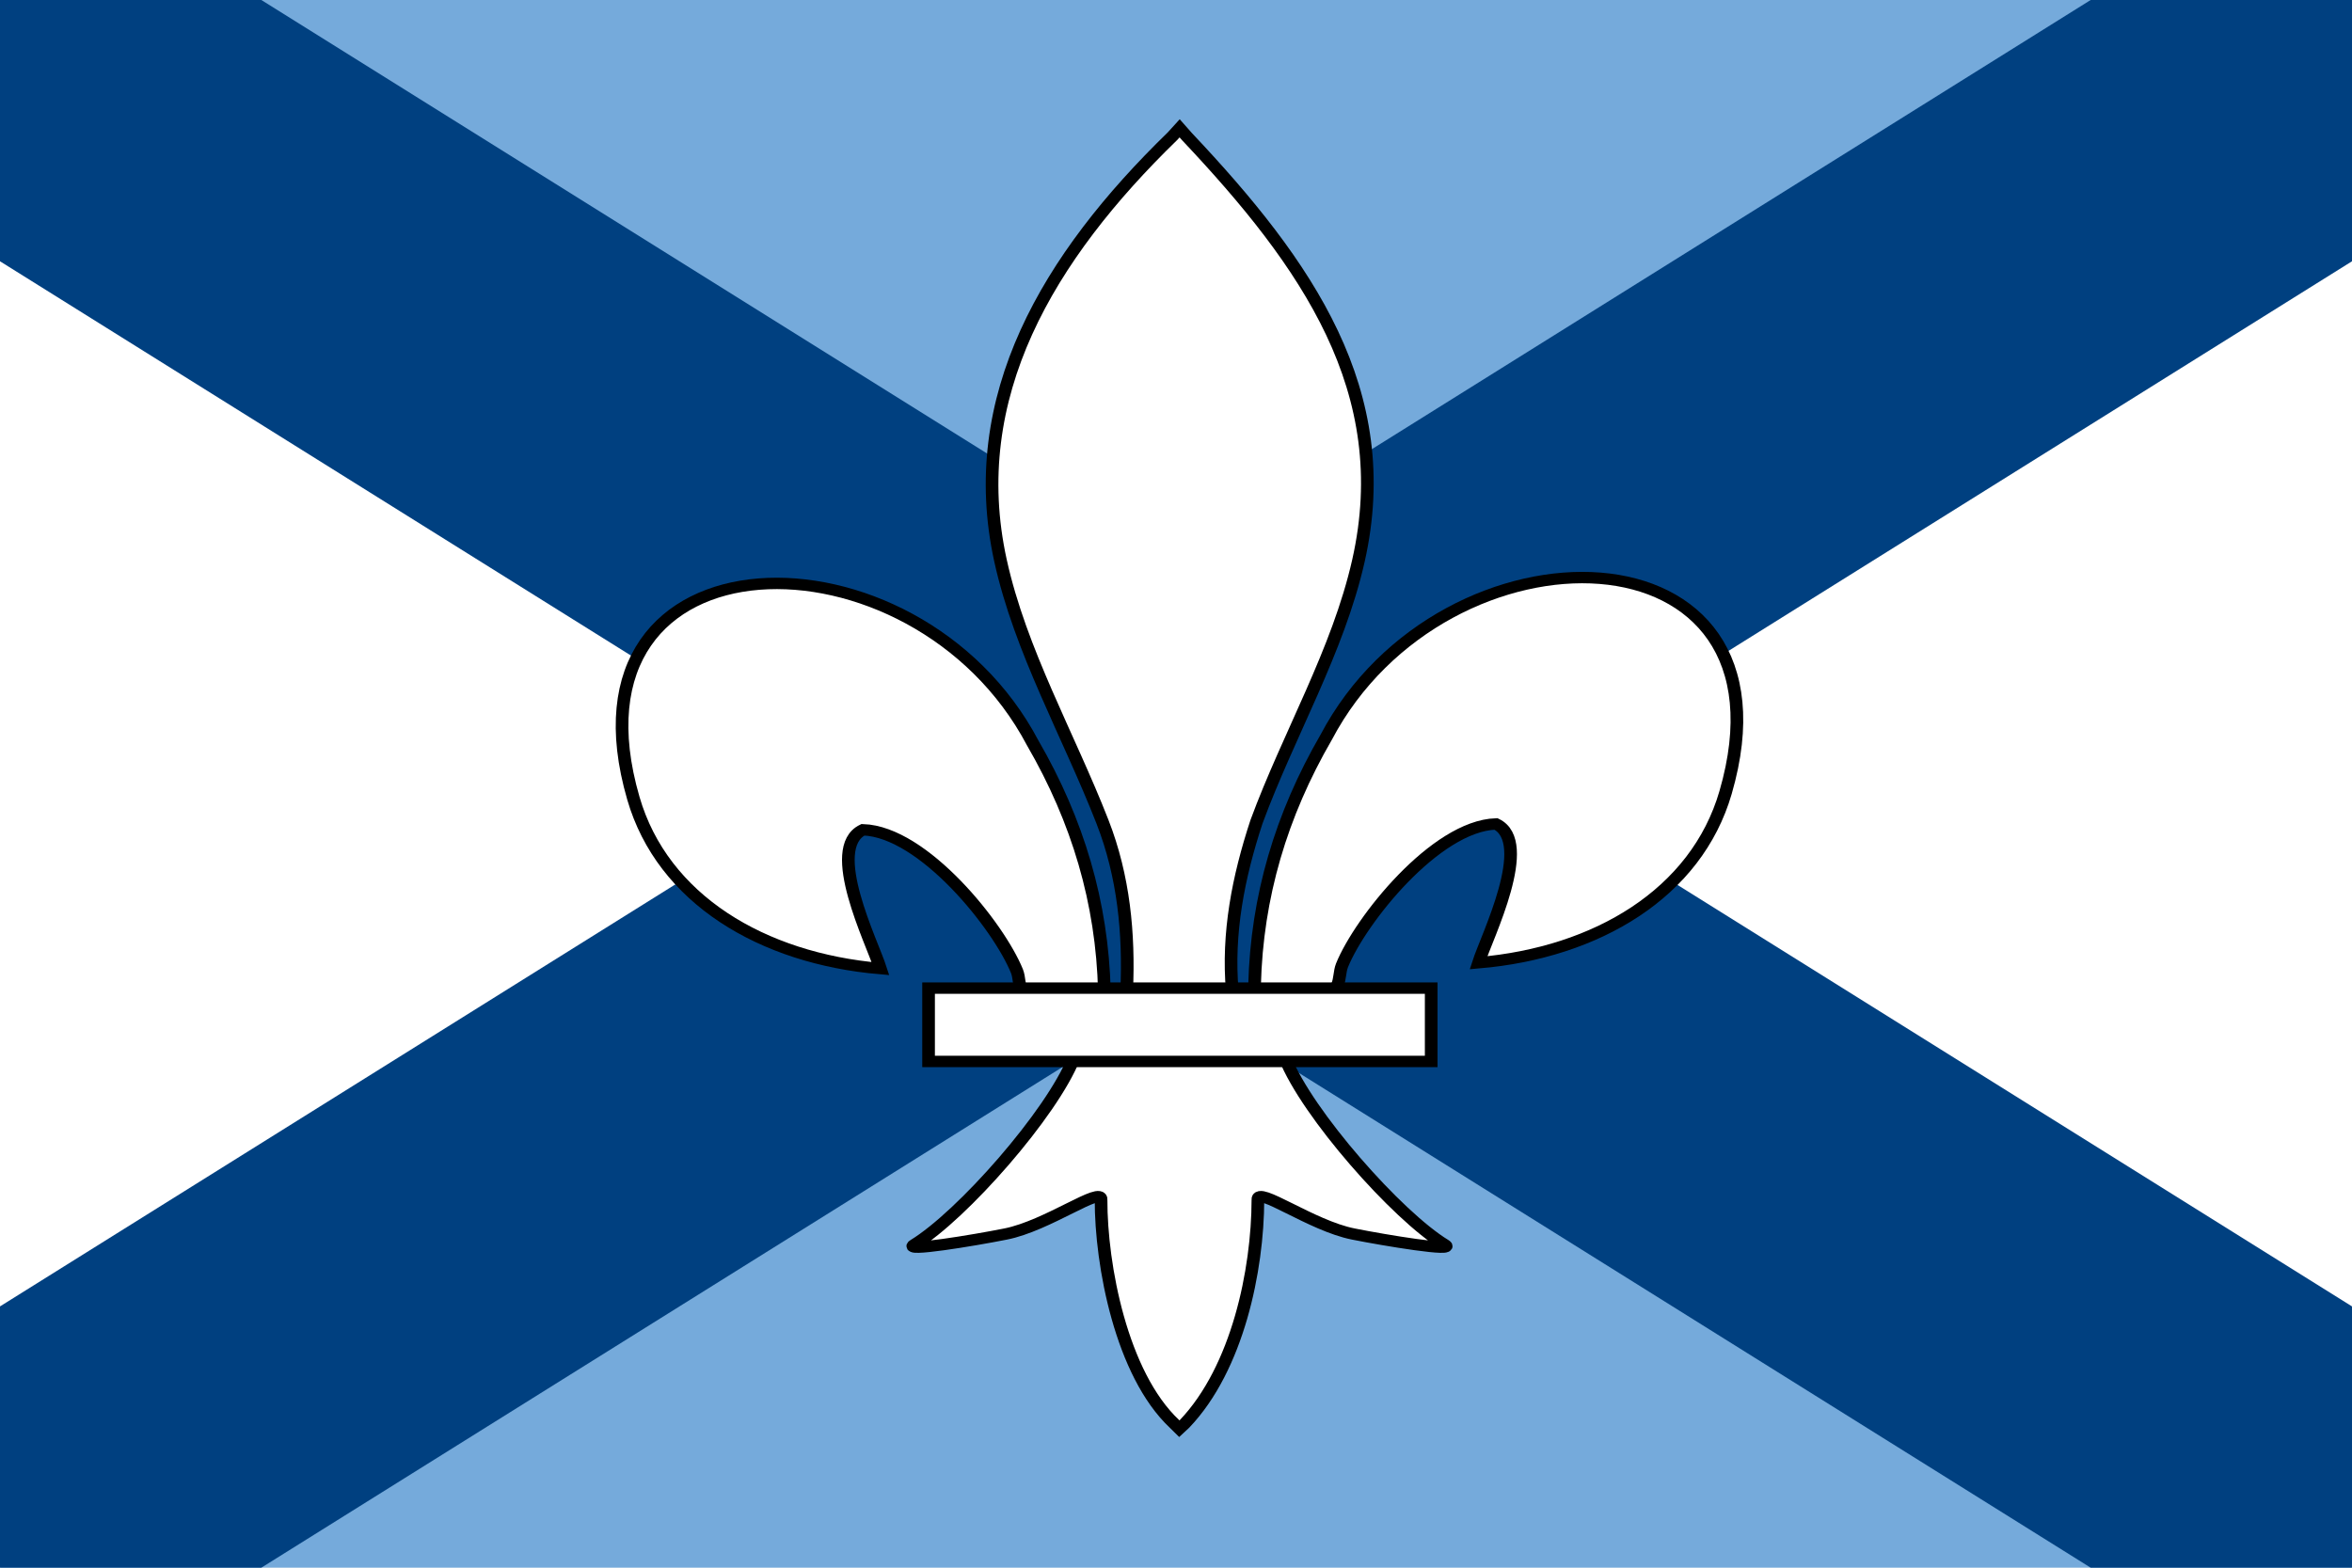
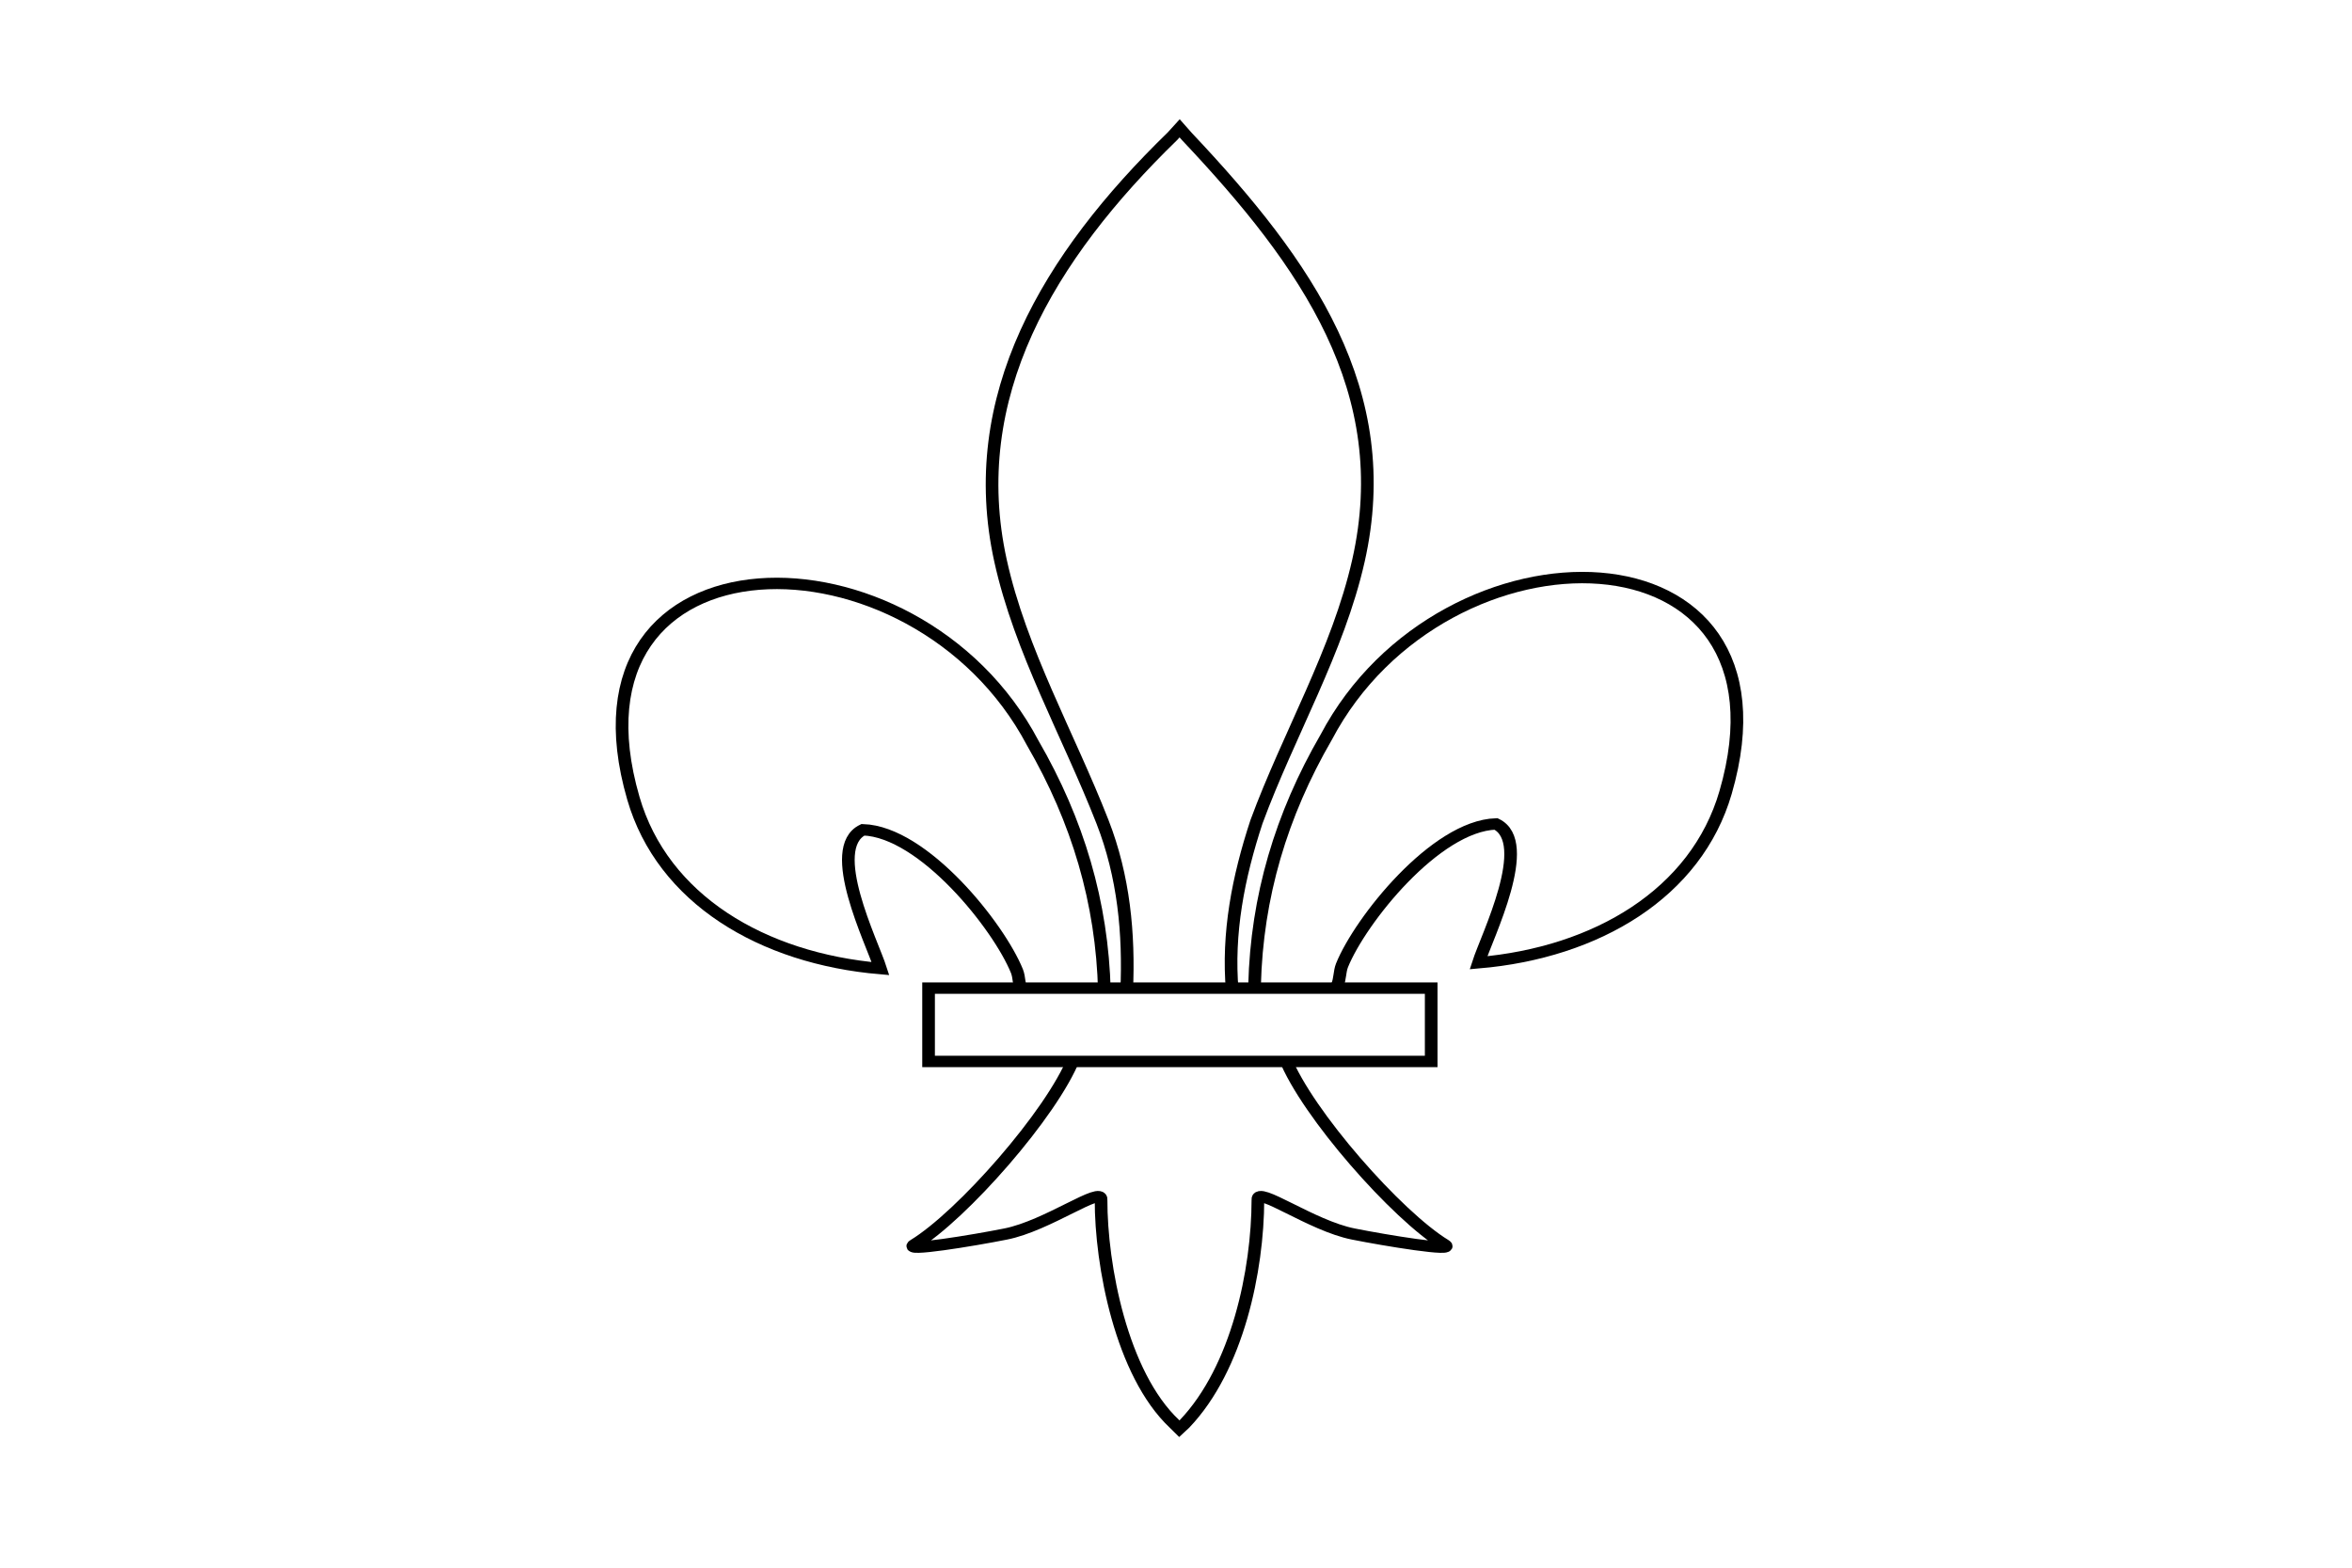
<svg xmlns="http://www.w3.org/2000/svg" height="240" width="360">
-   <path d="m0 0h360v240h-360z" fill="#75aadb" />
  <path d="m0 0 180 120-180 120z" fill="#fff" />
  <path d="m360 0-180 120 180 120z" fill="#fff" />
-   <path d="m0 0h40l320 200v40h-40l-320-200z" fill="#004080" />
-   <path d="m360 0h-40l-320 200v40h40l320-200z" fill="#004080" />
  <g fill="#fff" stroke="#000" stroke-width="8" transform="matrix(.242 0 0 .218 94.478 18.99)">
    <path d="m403.1 604.7c1.4-62 16.8-119.5 45.3-174.1 74.7-157.2 302.9-153.4 252.6 38.8-18.5 70.8-81.5 112.5-156.3 119.6 5.4-18.6 35.1-84.6 11.1-97.5-38.3 1.4-85.9 67.7-97.4 99.3-1.6 4.5-1.2 9.7-3 14.2" />
    <path d="m308.1 608.8c-1.4-62-16.8-119.5-45.3-174.1-74.7-157.2-302.9-153.4-252.6 38.8 18.5 70.8 81.5 112.5 156.3 119.6-5.4-18.7-35.1-84.6-11.1-97.5 38.3 1.4 85.9 67.7 97.4 99.3 1.6 4.5 1.1 9.7 3 14.2" />
    <path d="m351.2 8.5c-78.7 84.9-131.6 183-108.8 298.1 12.6 63.5 43 122.3 64.5 183.4 13.5 38.4 16.9 78.5 15.3 118.8h66.8c-3.2-40.6 3.8-80 15.3-118.8 20.4-61.5 51.6-119.9 64.5-183.4 24.1-118.8-32.5-208.4-108.4-297.7l-4.7-5.9z" />
    <path d="m288.9 655.8c-14 39.2-70.9 110.8-101.1 131.2-7.9 5.3 37.5-3 57.8-7.5 26.6-5.8 61.2-34.2 60.4-24.1-.1 45.8 12.8 122.3 46.4 157.4l3.1 3.4 3.3-3.4c33.6-39.1 46.3-108 46.4-157.4-.8-10.1 33.8 18.3 60.4 24.1 20.3 4.5 65.7 12.8 57.8 7.5-30.2-20.4-87.1-92-101.1-131.2z" />
    <path d="m196.9 606.8h317.9v51.5h-317.9z" />
  </g>
</svg>